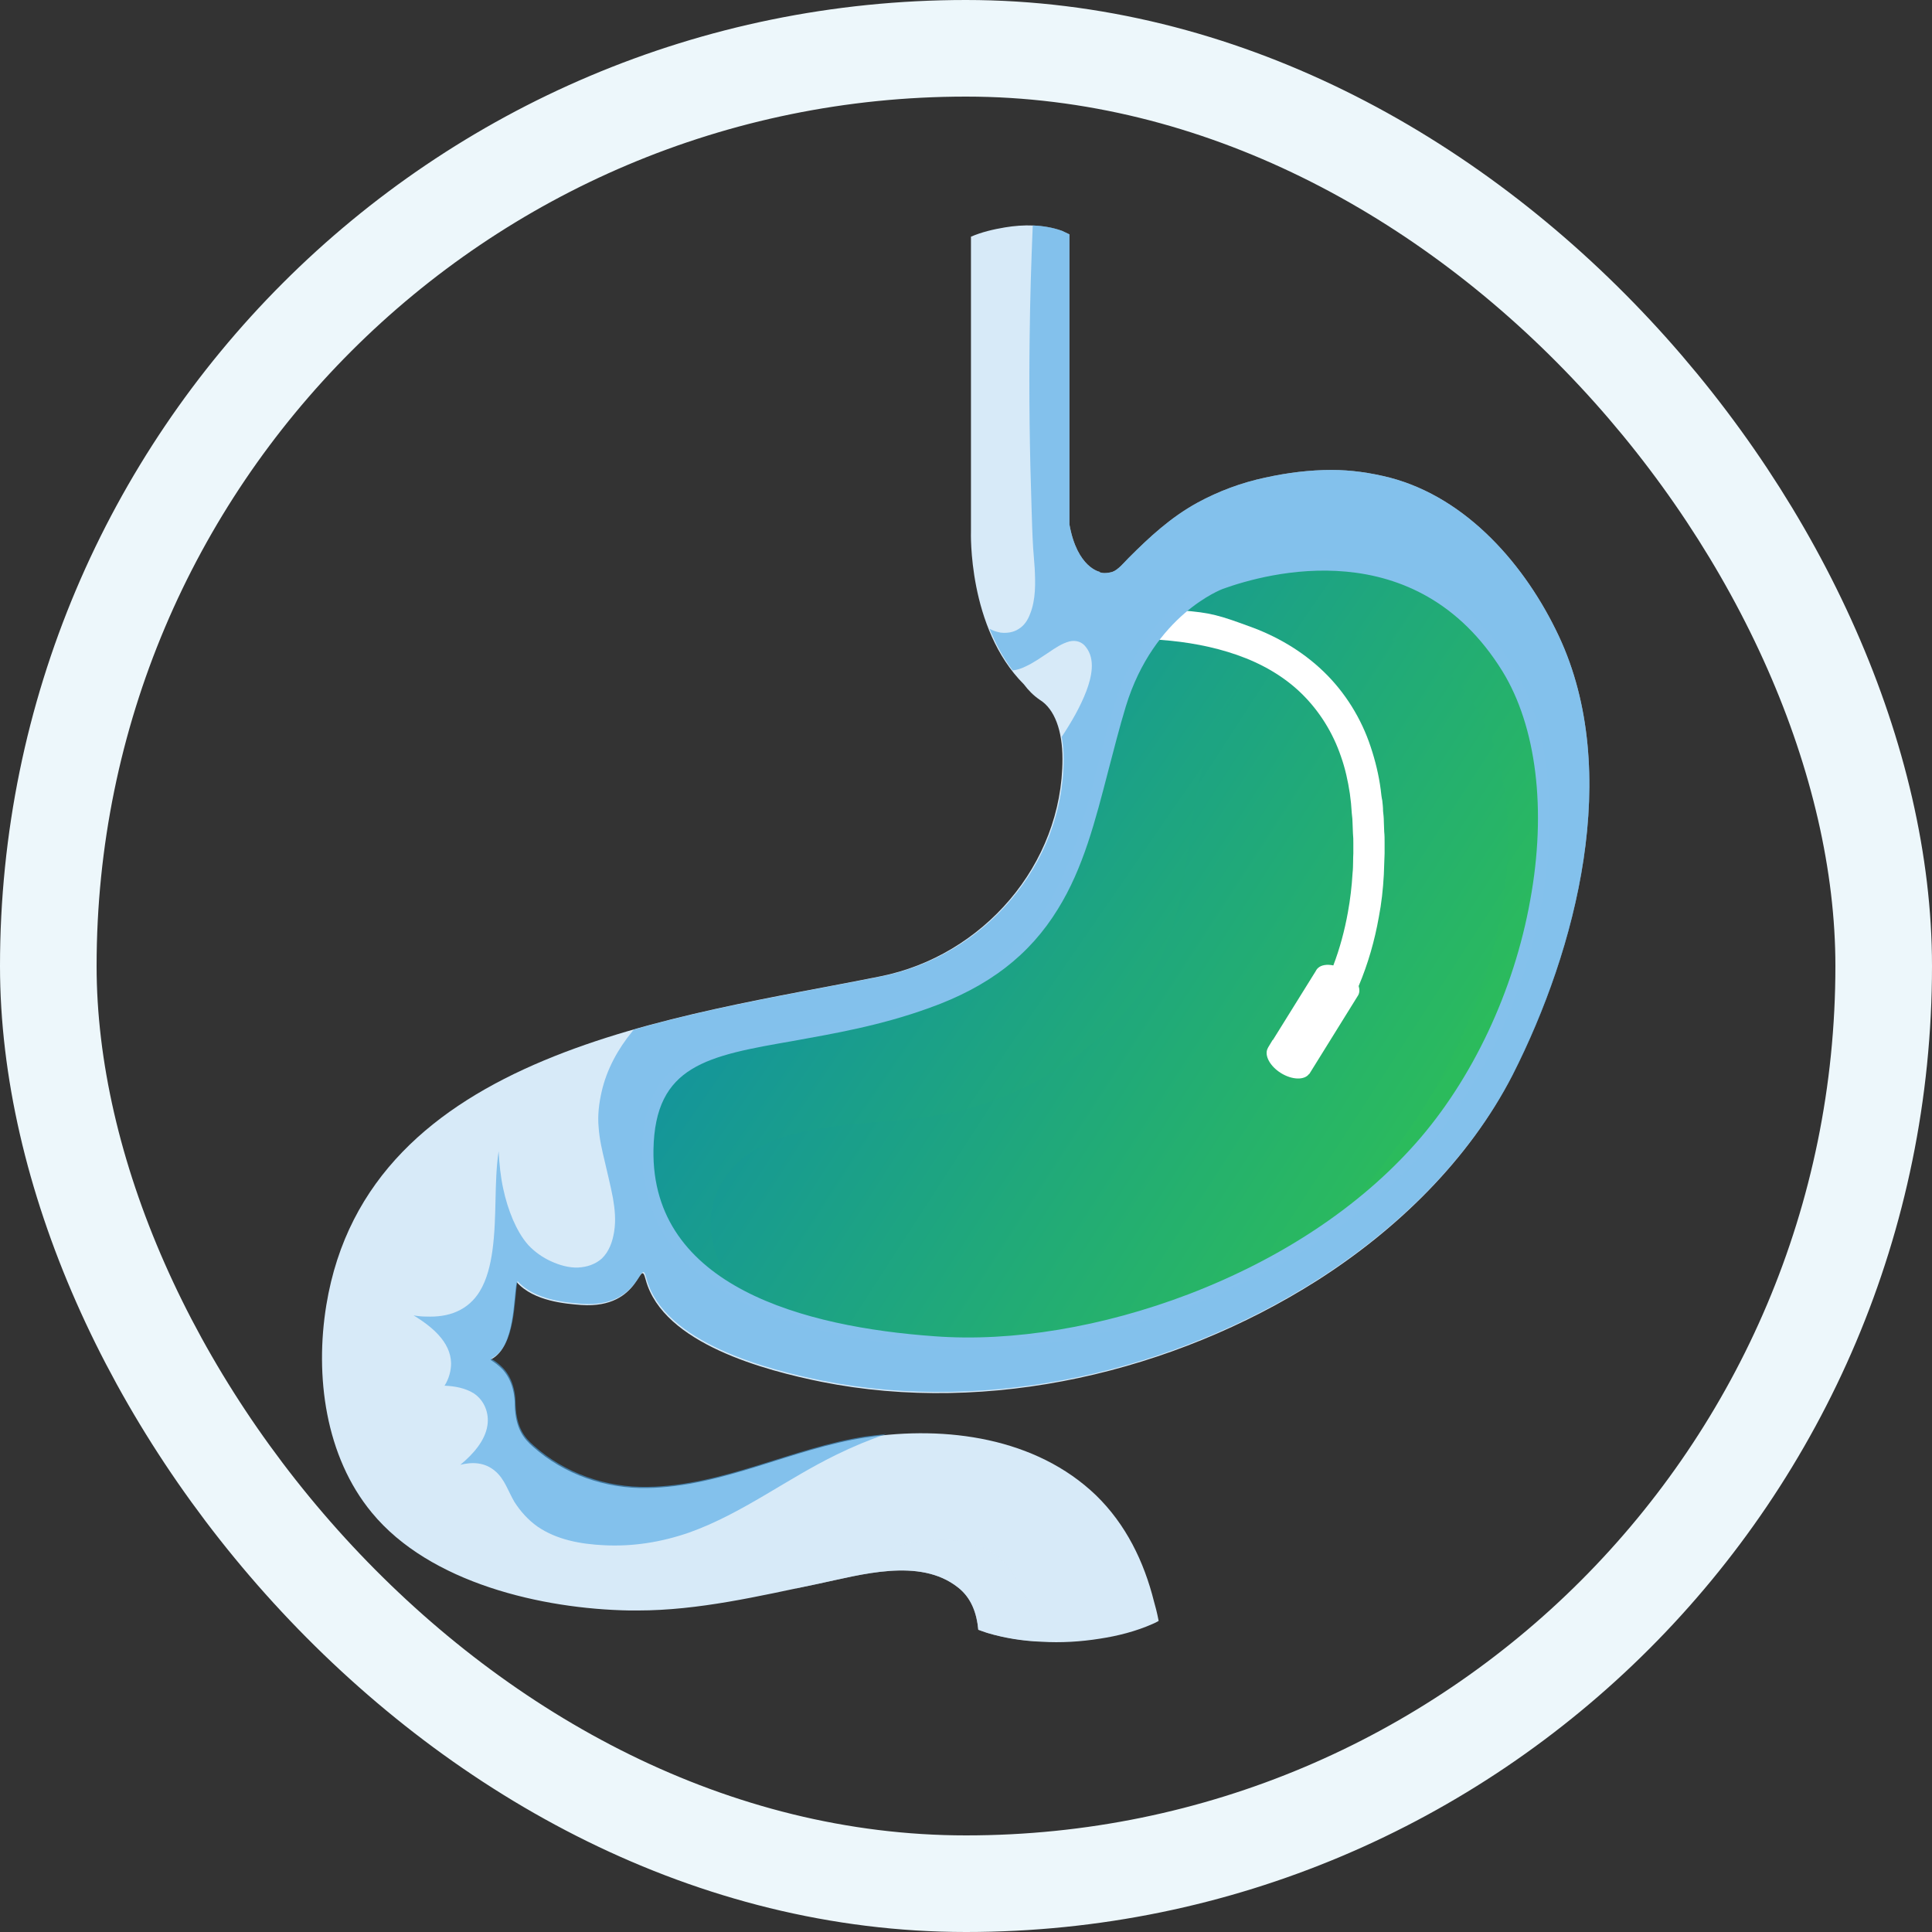
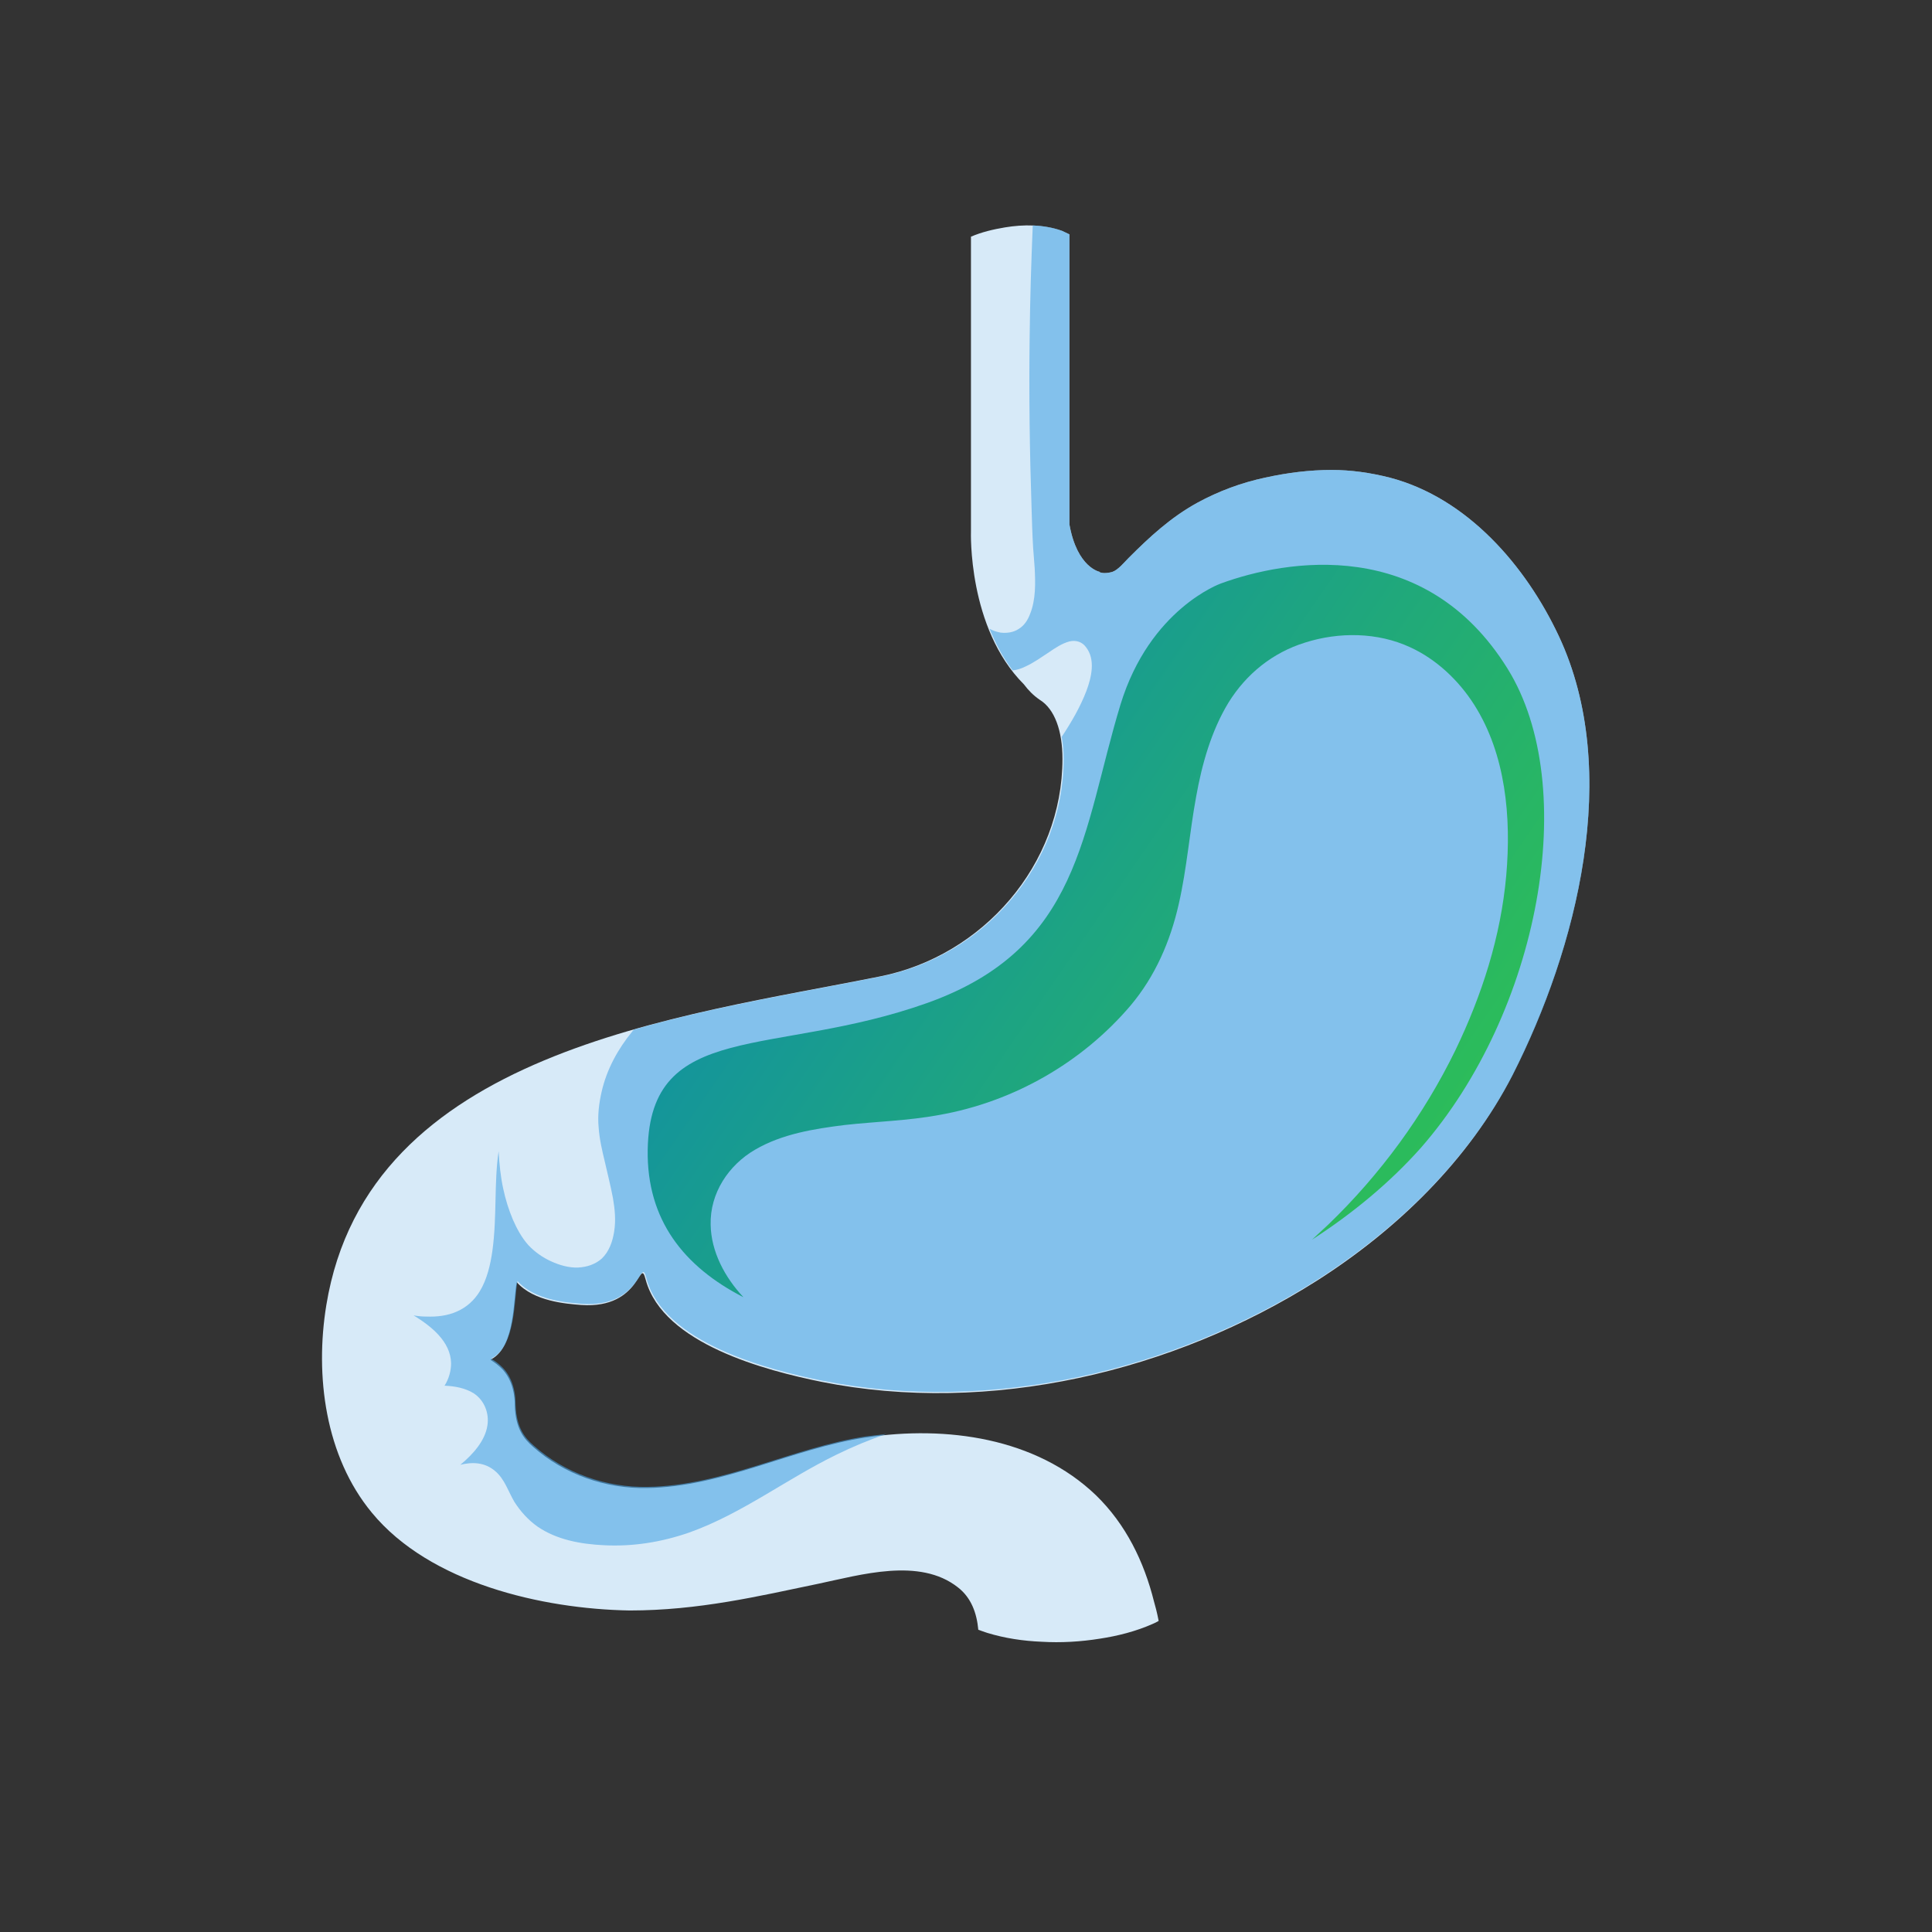
<svg xmlns="http://www.w3.org/2000/svg" width="60" height="60" viewBox="0 0 60 60" fill="none">
  <rect x="0" y="0" width="60" height="60" fill="#333333" stroke="none" />
-   <path d="M48.41 19.753C47.39 17.581 45.579 15.47 43.168 14.835C42.556 14.679 41.956 14.595 41.357 14.595C40.673 14.595 39.989 14.679 39.282 14.835C38.55 14.991 37.842 15.255 37.183 15.614C36.355 16.07 35.707 16.67 35.048 17.33C34.916 17.462 34.724 17.701 34.544 17.761C34.46 17.785 34.376 17.797 34.304 17.797C34.244 17.797 34.196 17.785 34.148 17.773L34.16 17.761C34.16 17.761 33.452 17.641 33.212 16.286V7.278C33.14 7.242 33.056 7.206 32.984 7.17C32.409 6.966 31.785 6.966 31.209 7.062C30.849 7.122 30.49 7.206 30.154 7.35V16.502C30.154 16.502 30.046 19.501 31.797 21.252C31.941 21.444 32.097 21.6 32.289 21.732C32.757 22.019 32.996 22.703 32.996 23.567C32.996 26.865 30.514 29.684 27.347 30.32C21.11 31.579 11.43 32.635 10.135 40.527C9.775 42.722 10.099 45.229 11.55 46.98C13.349 49.163 16.828 49.967 19.551 50.015C19.634 50.015 19.718 50.015 19.802 50.015C21.698 50.015 23.557 49.571 25.404 49.187C26.723 48.911 28.558 48.359 29.746 49.295C30.166 49.619 30.334 50.099 30.382 50.614C30.478 50.651 30.562 50.675 30.658 50.71C31.209 50.878 31.773 50.962 32.349 50.986C32.949 51.022 33.56 50.986 34.16 50.89C34.712 50.806 35.276 50.663 35.791 50.435C35.851 50.411 35.923 50.375 35.983 50.339C35.935 50.087 35.875 49.859 35.839 49.739C35.527 48.491 34.964 47.34 34.04 46.44C32.169 44.641 29.374 44.269 26.903 44.641H26.891C24.588 44.989 22.453 46.176 20.09 46.212C18.807 46.236 17.523 45.793 16.552 44.929C16.276 44.689 16.012 44.377 15.988 43.658C15.988 43.022 15.748 42.638 15.508 42.434C15.4 42.338 15.305 42.278 15.232 42.23L15.268 42.206C16 41.81 15.94 40.347 16.048 39.819C16.576 40.419 17.596 40.491 18.051 40.527C19.946 40.659 19.85 38.968 20.054 39.747C20.594 41.739 23.797 42.566 25.512 42.914C30.741 43.958 36.439 42.602 40.901 39.771C43.384 38.188 45.615 36.029 46.97 33.39C48.961 29.468 50.389 23.974 48.41 19.753Z" fill="#D7EAF8" />
+   <path d="M48.41 19.753C47.39 17.581 45.579 15.47 43.168 14.835C42.556 14.679 41.956 14.595 41.357 14.595C40.673 14.595 39.989 14.679 39.282 14.835C38.55 14.991 37.842 15.255 37.183 15.614C36.355 16.07 35.707 16.67 35.048 17.33C34.916 17.462 34.724 17.701 34.544 17.761C34.46 17.785 34.376 17.797 34.304 17.797C34.244 17.797 34.196 17.785 34.148 17.773L34.16 17.761C34.16 17.761 33.452 17.641 33.212 16.286V7.278C33.14 7.242 33.056 7.206 32.984 7.17C32.409 6.966 31.785 6.966 31.209 7.062C30.849 7.122 30.49 7.206 30.154 7.35V16.502C30.154 16.502 30.046 19.501 31.797 21.252C31.941 21.444 32.097 21.6 32.289 21.732C32.757 22.019 32.996 22.703 32.996 23.567C32.996 26.865 30.514 29.684 27.347 30.32C21.11 31.579 11.43 32.635 10.135 40.527C9.775 42.722 10.099 45.229 11.55 46.98C13.349 49.163 16.828 49.967 19.551 50.015C21.698 50.015 23.557 49.571 25.404 49.187C26.723 48.911 28.558 48.359 29.746 49.295C30.166 49.619 30.334 50.099 30.382 50.614C30.478 50.651 30.562 50.675 30.658 50.71C31.209 50.878 31.773 50.962 32.349 50.986C32.949 51.022 33.56 50.986 34.16 50.89C34.712 50.806 35.276 50.663 35.791 50.435C35.851 50.411 35.923 50.375 35.983 50.339C35.935 50.087 35.875 49.859 35.839 49.739C35.527 48.491 34.964 47.34 34.04 46.44C32.169 44.641 29.374 44.269 26.903 44.641H26.891C24.588 44.989 22.453 46.176 20.09 46.212C18.807 46.236 17.523 45.793 16.552 44.929C16.276 44.689 16.012 44.377 15.988 43.658C15.988 43.022 15.748 42.638 15.508 42.434C15.4 42.338 15.305 42.278 15.232 42.23L15.268 42.206C16 41.81 15.94 40.347 16.048 39.819C16.576 40.419 17.596 40.491 18.051 40.527C19.946 40.659 19.85 38.968 20.054 39.747C20.594 41.739 23.797 42.566 25.512 42.914C30.741 43.958 36.439 42.602 40.901 39.771C43.384 38.188 45.615 36.029 46.97 33.39C48.961 29.468 50.389 23.974 48.41 19.753Z" fill="#D7EAF8" />
  <path opacity="0.6" d="M48.41 19.752C47.39 17.581 45.579 15.47 43.168 14.835C42.556 14.679 41.956 14.595 41.357 14.595C40.673 14.595 39.989 14.679 39.282 14.835C38.55 14.991 37.842 15.255 37.183 15.614C36.355 16.07 35.707 16.67 35.048 17.329C34.916 17.462 34.724 17.701 34.544 17.761C34.46 17.785 34.376 17.797 34.304 17.797C34.244 17.797 34.196 17.785 34.148 17.773L34.16 17.761C34.16 17.761 33.452 17.641 33.212 16.286V7.278C33.141 7.242 33.057 7.206 32.985 7.17C32.697 7.062 32.385 7.014 32.073 7.002C32.025 8.154 31.989 9.305 31.977 10.457C31.953 12.244 31.977 14.019 32.037 15.806C32.049 16.214 32.061 16.61 32.085 17.018C32.097 17.222 32.121 17.425 32.133 17.641C32.157 18.109 32.169 18.625 31.989 19.069C31.917 19.261 31.809 19.429 31.629 19.537C31.461 19.645 31.257 19.669 31.066 19.645C30.945 19.62 30.826 19.584 30.73 19.524C30.91 19.968 31.137 20.412 31.449 20.82C31.581 20.808 31.725 20.76 31.845 20.7C32.109 20.58 32.337 20.412 32.577 20.256C32.769 20.124 32.985 19.98 33.212 19.92C33.416 19.872 33.608 19.932 33.728 20.1C34.028 20.484 33.896 21.036 33.74 21.456C33.548 21.959 33.273 22.427 32.973 22.883C33.009 23.087 33.033 23.315 33.033 23.567C33.033 26.865 30.55 29.684 27.383 30.32C25.08 30.787 22.321 31.219 19.683 31.975C19.671 31.999 19.647 32.011 19.635 32.035C19.191 32.575 18.843 33.21 18.687 33.894C18.603 34.254 18.555 34.638 18.591 35.01C18.615 35.369 18.699 35.729 18.783 36.077C18.867 36.449 18.963 36.821 19.035 37.205C19.095 37.552 19.131 37.9 19.071 38.26C19.023 38.56 18.915 38.872 18.687 39.088C18.483 39.268 18.219 39.352 17.955 39.364C17.668 39.376 17.38 39.292 17.116 39.172C16.852 39.052 16.612 38.884 16.408 38.668C16.204 38.44 16.048 38.152 15.928 37.876C15.796 37.564 15.7 37.252 15.628 36.917C15.544 36.533 15.508 36.149 15.485 35.753C15.412 36.245 15.4 36.761 15.389 37.252C15.377 37.78 15.365 38.308 15.293 38.836C15.233 39.268 15.125 39.735 14.897 40.107C14.729 40.383 14.489 40.599 14.189 40.731C13.889 40.863 13.565 40.899 13.242 40.887C13.11 40.887 12.978 40.875 12.846 40.851C13.373 41.175 13.997 41.654 14.009 42.338C14.009 42.578 13.937 42.83 13.805 43.034C14.117 43.046 14.453 43.106 14.717 43.274C15.041 43.49 15.197 43.886 15.137 44.269C15.065 44.749 14.681 45.169 14.321 45.469C14.309 45.481 14.297 45.493 14.285 45.493C14.669 45.397 15.053 45.409 15.377 45.685C15.676 45.937 15.784 46.32 15.976 46.644C16.168 46.944 16.408 47.208 16.696 47.412C17.296 47.82 18.027 47.952 18.747 47.988C19.659 48.036 20.546 47.892 21.41 47.592C23.053 47.004 24.433 45.925 25.992 45.169C26.483 44.929 26.999 44.713 27.527 44.533C27.323 44.557 27.131 44.581 26.927 44.605H26.915C24.612 44.953 22.477 46.141 20.114 46.176C18.831 46.2 17.548 45.757 16.576 44.893C16.3 44.653 16.036 44.341 16.012 43.622C16.012 42.986 15.772 42.602 15.533 42.398C15.425 42.302 15.329 42.242 15.257 42.194L15.293 42.17C16.024 41.775 15.964 40.311 16.072 39.783C16.6 40.383 17.619 40.455 18.075 40.491C19.971 40.623 19.875 38.932 20.078 39.711C20.618 41.703 23.821 42.53 25.536 42.878C30.766 43.922 36.463 42.566 40.925 39.735C43.408 38.152 45.639 35.993 46.994 33.354C48.961 29.468 50.389 23.974 48.41 19.752Z" fill="#4CA5E5" />
-   <path opacity="0.6" d="M31.929 49.871C31.701 49.139 31.305 48.444 30.597 48.096C30.13 47.868 29.578 47.796 29.062 47.82C28.426 47.844 27.803 48.012 27.215 48.24C26.795 48.408 26.387 48.611 25.979 48.779C25.608 48.935 25.236 49.091 24.864 49.259C24.816 49.283 24.768 49.307 24.72 49.331C24.948 49.283 25.176 49.235 25.404 49.187C26.723 48.911 28.558 48.36 29.746 49.295C30.166 49.619 30.333 50.099 30.381 50.615C30.477 50.651 30.561 50.675 30.657 50.711C31.149 50.854 31.665 50.938 32.181 50.974C32.109 50.591 32.037 50.219 31.929 49.871Z" fill="#D7EAF8" />
-   <path fill-rule="evenodd" clip-rule="evenodd" d="M29.014 41.727C29.362 41.751 29.71 41.763 30.069 41.763C32.264 41.763 34.687 41.283 36.978 40.419C39.893 39.316 42.364 37.672 44.115 35.681C45.89 33.666 47.21 30.884 47.725 28.029C48.241 25.174 47.917 22.523 46.826 20.76C44.043 16.274 39.281 17.593 37.89 18.109C37.854 18.121 35.647 18.937 34.747 21.9C34.573 22.473 34.425 23.046 34.282 23.604C34.257 23.7 34.232 23.796 34.208 23.891L34.207 23.891C33.404 27.021 32.708 29.732 28.786 31.135C27.275 31.675 25.871 31.927 24.624 32.143L24.571 32.152C23.274 32.376 22.154 32.569 21.373 33.054C20.51 33.57 20.102 34.422 20.078 35.717C20.006 40.131 24.9 41.427 29.014 41.727Z" fill="url(#paint0_linear_504_7140)" />
  <path d="M46.815 20.76C44.248 16.634 39.942 17.378 37.914 18.121C37.914 18.121 35.708 18.901 34.796 21.887C33.608 25.798 33.572 29.444 28.799 31.147C24.025 32.85 20.186 31.651 20.115 35.705C20.079 37.888 21.242 39.34 23.089 40.287C22.514 39.675 22.082 38.872 22.07 38.032C22.046 37.061 22.621 36.185 23.449 35.705C24.289 35.213 25.284 35.057 26.232 34.938C27.203 34.83 28.199 34.806 29.171 34.626C31.473 34.218 33.596 33.006 35.108 31.231C35.875 30.32 36.343 29.24 36.607 28.077C36.859 26.973 36.943 25.846 37.147 24.742C37.327 23.735 37.615 22.703 38.154 21.816C38.706 20.928 39.522 20.268 40.529 19.956C41.585 19.62 42.784 19.633 43.792 20.1C44.608 20.472 45.303 21.132 45.783 21.887C46.767 23.435 46.934 25.39 46.779 27.177C46.611 29.084 46.023 30.907 45.195 32.623C44.212 34.638 42.868 36.473 41.249 38.032C41.081 38.188 40.913 38.344 40.745 38.5C42.005 37.684 43.156 36.737 44.128 35.645C47.81 31.435 49.105 24.442 46.815 20.76Z" fill="url(#paint1_linear_504_7140)" />
-   <path fill-rule="evenodd" clip-rule="evenodd" d="M35.891 19.864C35.941 19.866 35.992 19.869 36.043 19.872C36.859 19.932 37.663 20.076 38.418 20.34C39.174 20.604 39.87 21 40.421 21.539C40.973 22.079 41.393 22.751 41.645 23.494C41.777 23.866 41.861 24.25 41.921 24.646C41.927 24.694 41.933 24.745 41.939 24.796L41.939 24.796C41.945 24.847 41.951 24.898 41.957 24.946C41.963 24.995 41.966 25.048 41.969 25.102L41.969 25.102L41.969 25.102V25.102L41.969 25.102V25.102V25.102V25.102V25.102V25.102C41.972 25.153 41.975 25.205 41.981 25.258L41.984 25.287C41.995 25.383 42.005 25.472 42.005 25.57L42.017 25.881C42.029 25.989 42.029 26.085 42.029 26.193V26.505C42.024 26.587 42.023 26.668 42.022 26.75C42.02 26.872 42.019 26.995 42.005 27.117C41.981 27.525 41.933 27.933 41.861 28.328C41.759 28.896 41.61 29.451 41.408 29.982C41.214 29.941 41.036 29.967 40.935 30.06C40.913 30.079 40.894 30.101 40.878 30.127C40.878 30.133 40.875 30.136 40.872 30.139C40.869 30.142 40.866 30.145 40.866 30.151L39.532 32.296L39.522 32.298L39.378 32.538L39.38 32.539L39.38 32.54L39.376 32.546L39.367 32.562L39.367 32.562C39.26 32.778 39.439 33.113 39.782 33.326C40.129 33.541 40.515 33.55 40.656 33.35L40.662 33.354L40.662 33.353L40.662 33.353L42.173 30.919L42.177 30.913L42.18 30.907L42.183 30.902C42.225 30.821 42.226 30.724 42.194 30.623C42.486 29.932 42.691 29.212 42.82 28.484C42.904 28.052 42.952 27.608 42.976 27.165C42.982 27.057 42.985 26.946 42.988 26.835C42.991 26.724 42.994 26.613 43 26.505V26.169C43 26.049 43 25.941 42.988 25.833L42.976 25.509C42.976 25.401 42.964 25.294 42.952 25.186C42.952 25.078 42.94 24.97 42.928 24.862L42.928 24.862C42.906 24.764 42.894 24.655 42.883 24.555L42.883 24.555V24.555L42.88 24.526C42.82 24.07 42.712 23.626 42.568 23.195C42.28 22.319 41.777 21.503 41.105 20.856C40.433 20.208 39.618 19.74 38.766 19.44C37.914 19.128 37.591 19.02 36.703 18.96C36.666 18.957 36.637 18.955 36.614 18.953C36.646 18.948 36.613 18.944 36.582 18.942L36.577 18.949C36.587 18.95 36.599 18.951 36.614 18.953C36.605 18.954 36.591 18.955 36.571 18.956L35.891 19.864Z" fill="white" />
-   <path d="M30.07 41.895C29.71 41.895 29.35 41.883 29.014 41.858C23.017 41.415 19.886 39.292 19.946 35.693C19.994 32.779 21.925 32.443 24.6 31.975C25.836 31.759 27.239 31.519 28.738 30.98C32.601 29.6 33.284 26.925 34.076 23.831C34.244 23.183 34.412 22.511 34.628 21.828C35.551 18.805 37.746 17.989 37.854 17.941C38.682 17.63 40.361 17.162 42.184 17.426C44.199 17.713 45.807 18.805 46.958 20.652C49.285 24.406 48.014 31.447 44.235 35.741C42.46 37.756 39.977 39.4 37.051 40.527C34.724 41.427 32.277 41.895 30.07 41.895ZM37.974 18.289C37.95 18.301 35.839 19.081 34.964 21.936C34.76 22.607 34.592 23.279 34.424 23.915C34.016 25.486 33.644 26.961 32.853 28.233C31.977 29.66 30.706 30.644 28.858 31.303C27.335 31.855 25.908 32.095 24.66 32.323C21.962 32.791 20.342 33.078 20.294 35.705C20.222 39.963 24.996 41.211 29.026 41.499C31.449 41.679 34.244 41.211 36.919 40.191C39.797 39.088 42.232 37.468 43.971 35.501C45.723 33.522 47.018 30.776 47.522 27.957C48.038 25.15 47.714 22.559 46.658 20.844C43.971 16.502 39.342 17.797 37.974 18.289Z" fill="#84C1EC" />
-   <rect x="1.5" y="1.5" width="57" height="57" rx="28.5" stroke="#EDF7FB" stroke-width="3" />
  <defs>
    <linearGradient id="paint0_linear_504_7140" x1="20.077" y1="17.524" x2="50.486" y2="37.204" gradientUnits="userSpaceOnUse">
      <stop stop-color="#0983B8" />
      <stop offset="1" stop-color="#32C64A" />
    </linearGradient>
    <linearGradient id="paint1_linear_504_7140" x1="20.114" y1="17.54" x2="49.336" y2="37.658" gradientUnits="userSpaceOnUse">
      <stop stop-color="#0983B8" />
      <stop offset="1" stop-color="#32C64A" />
    </linearGradient>
  </defs>
</svg>